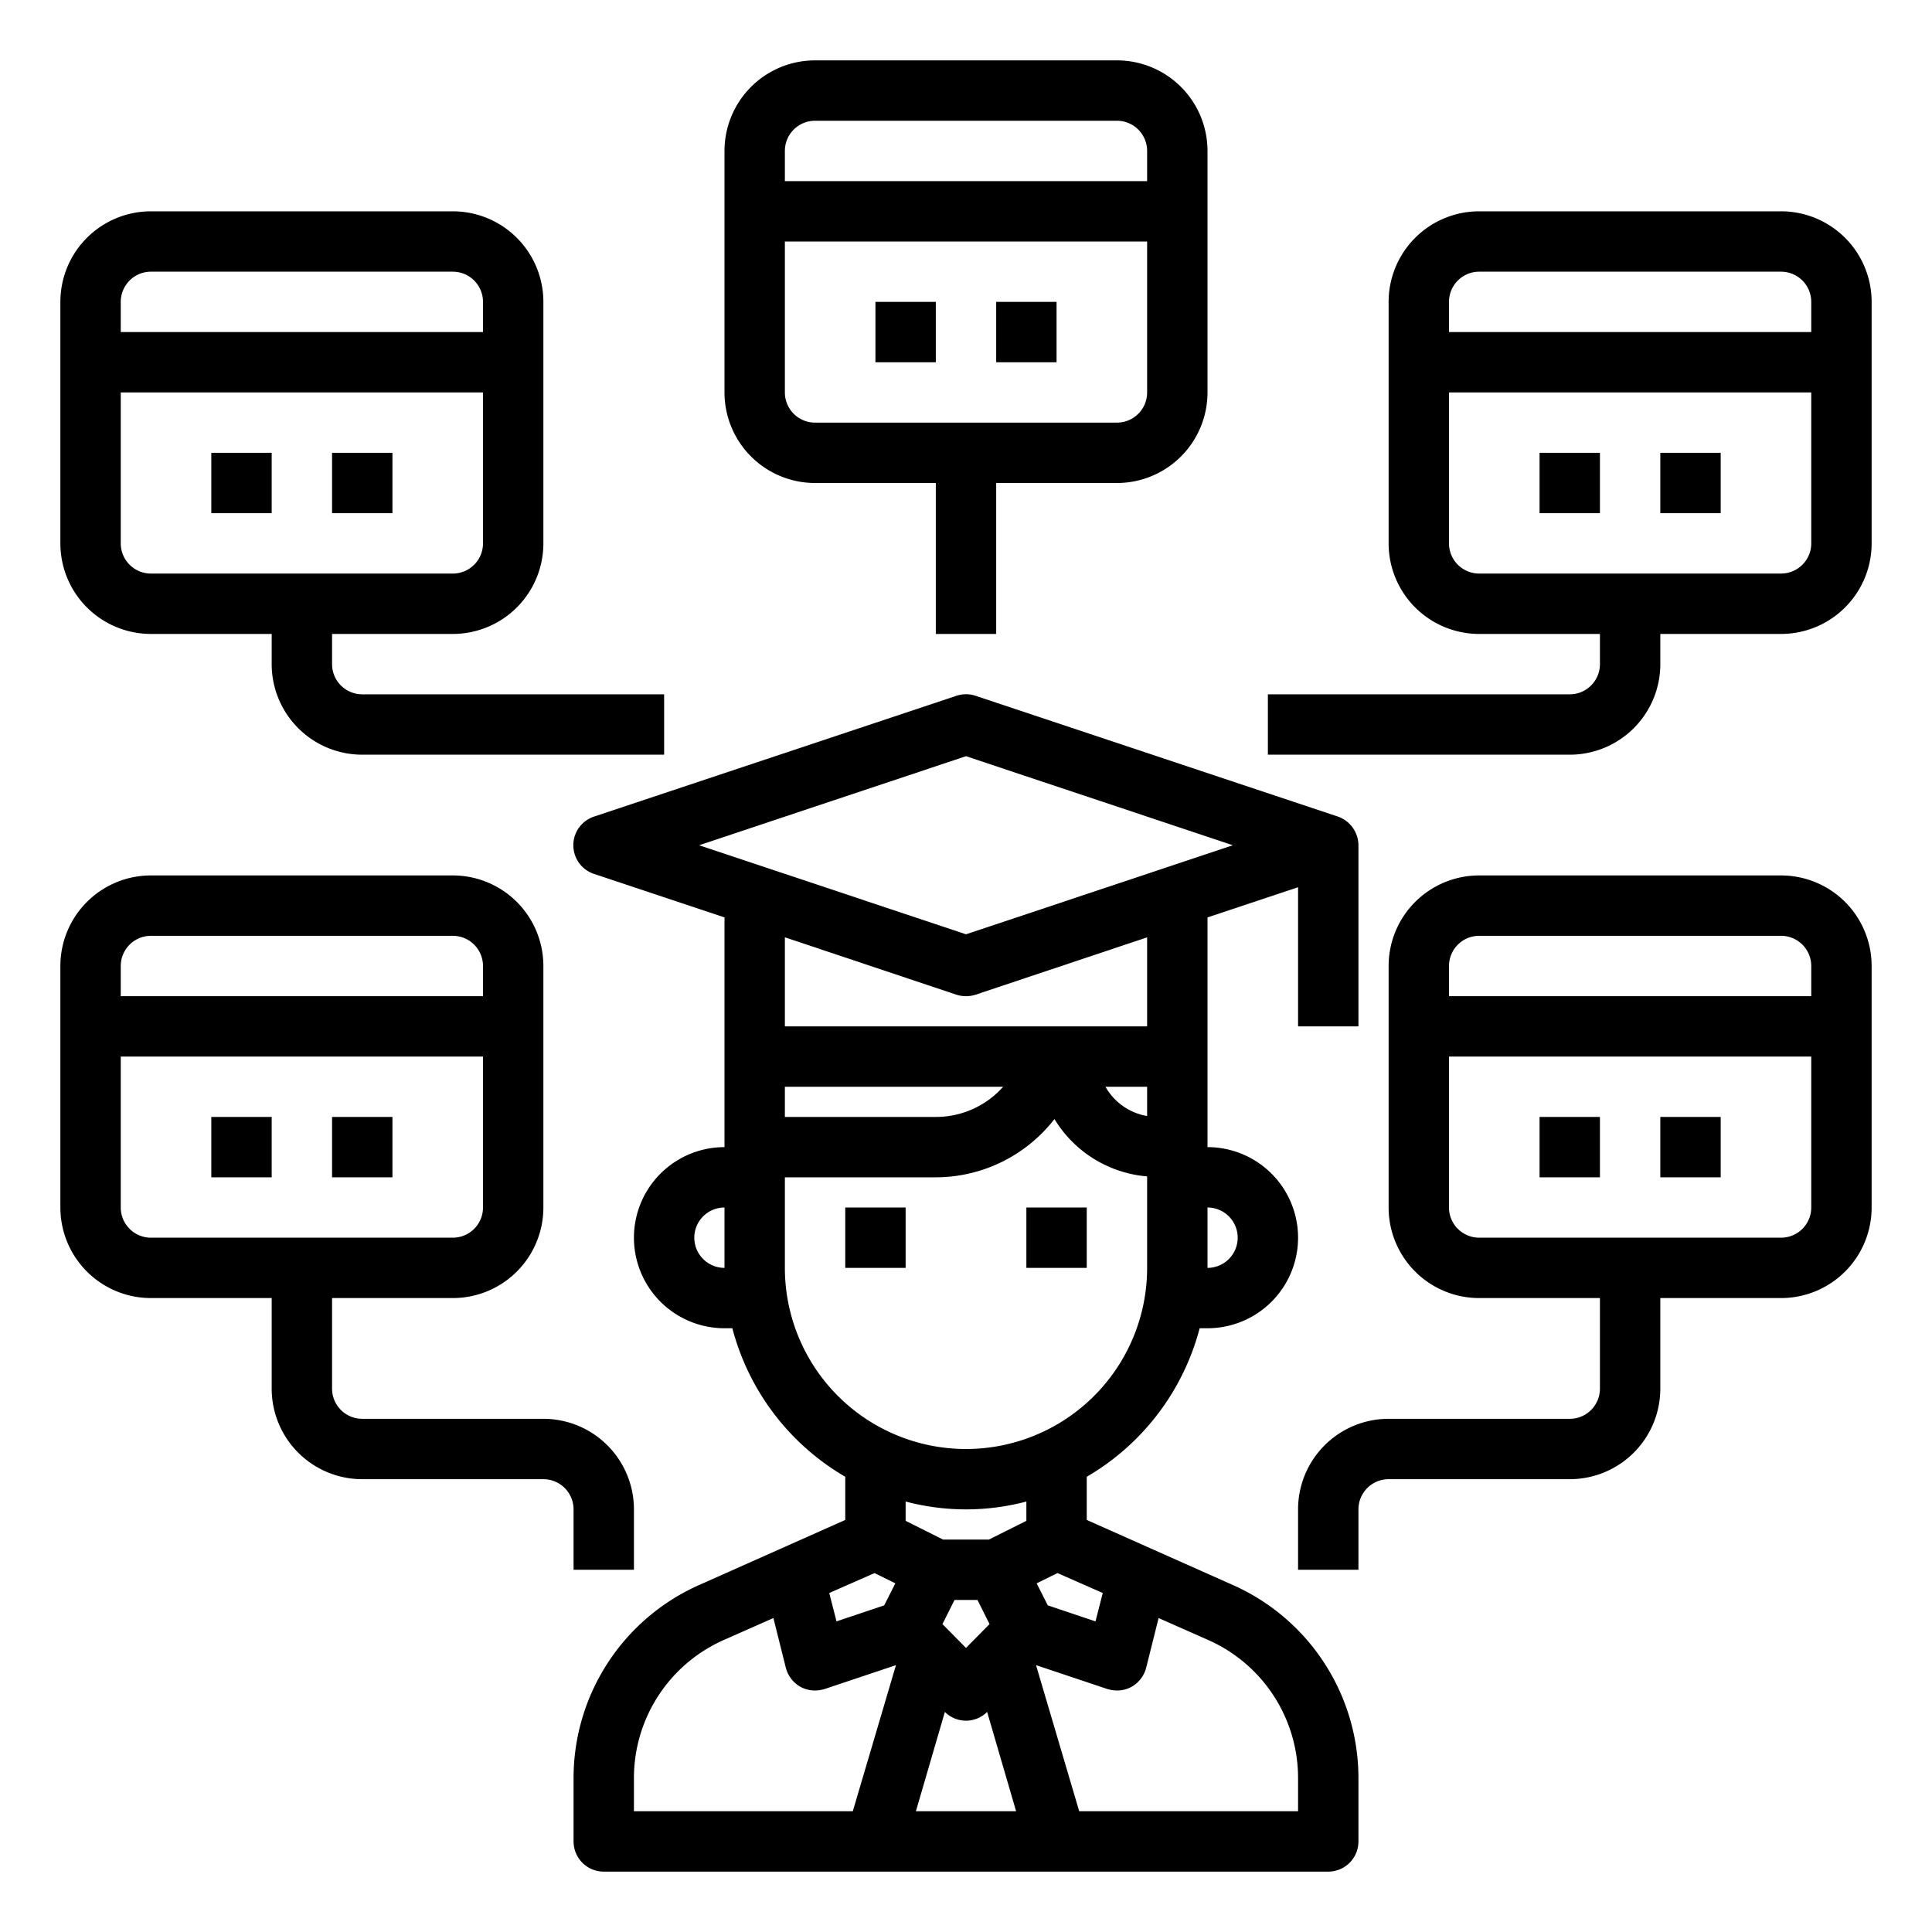
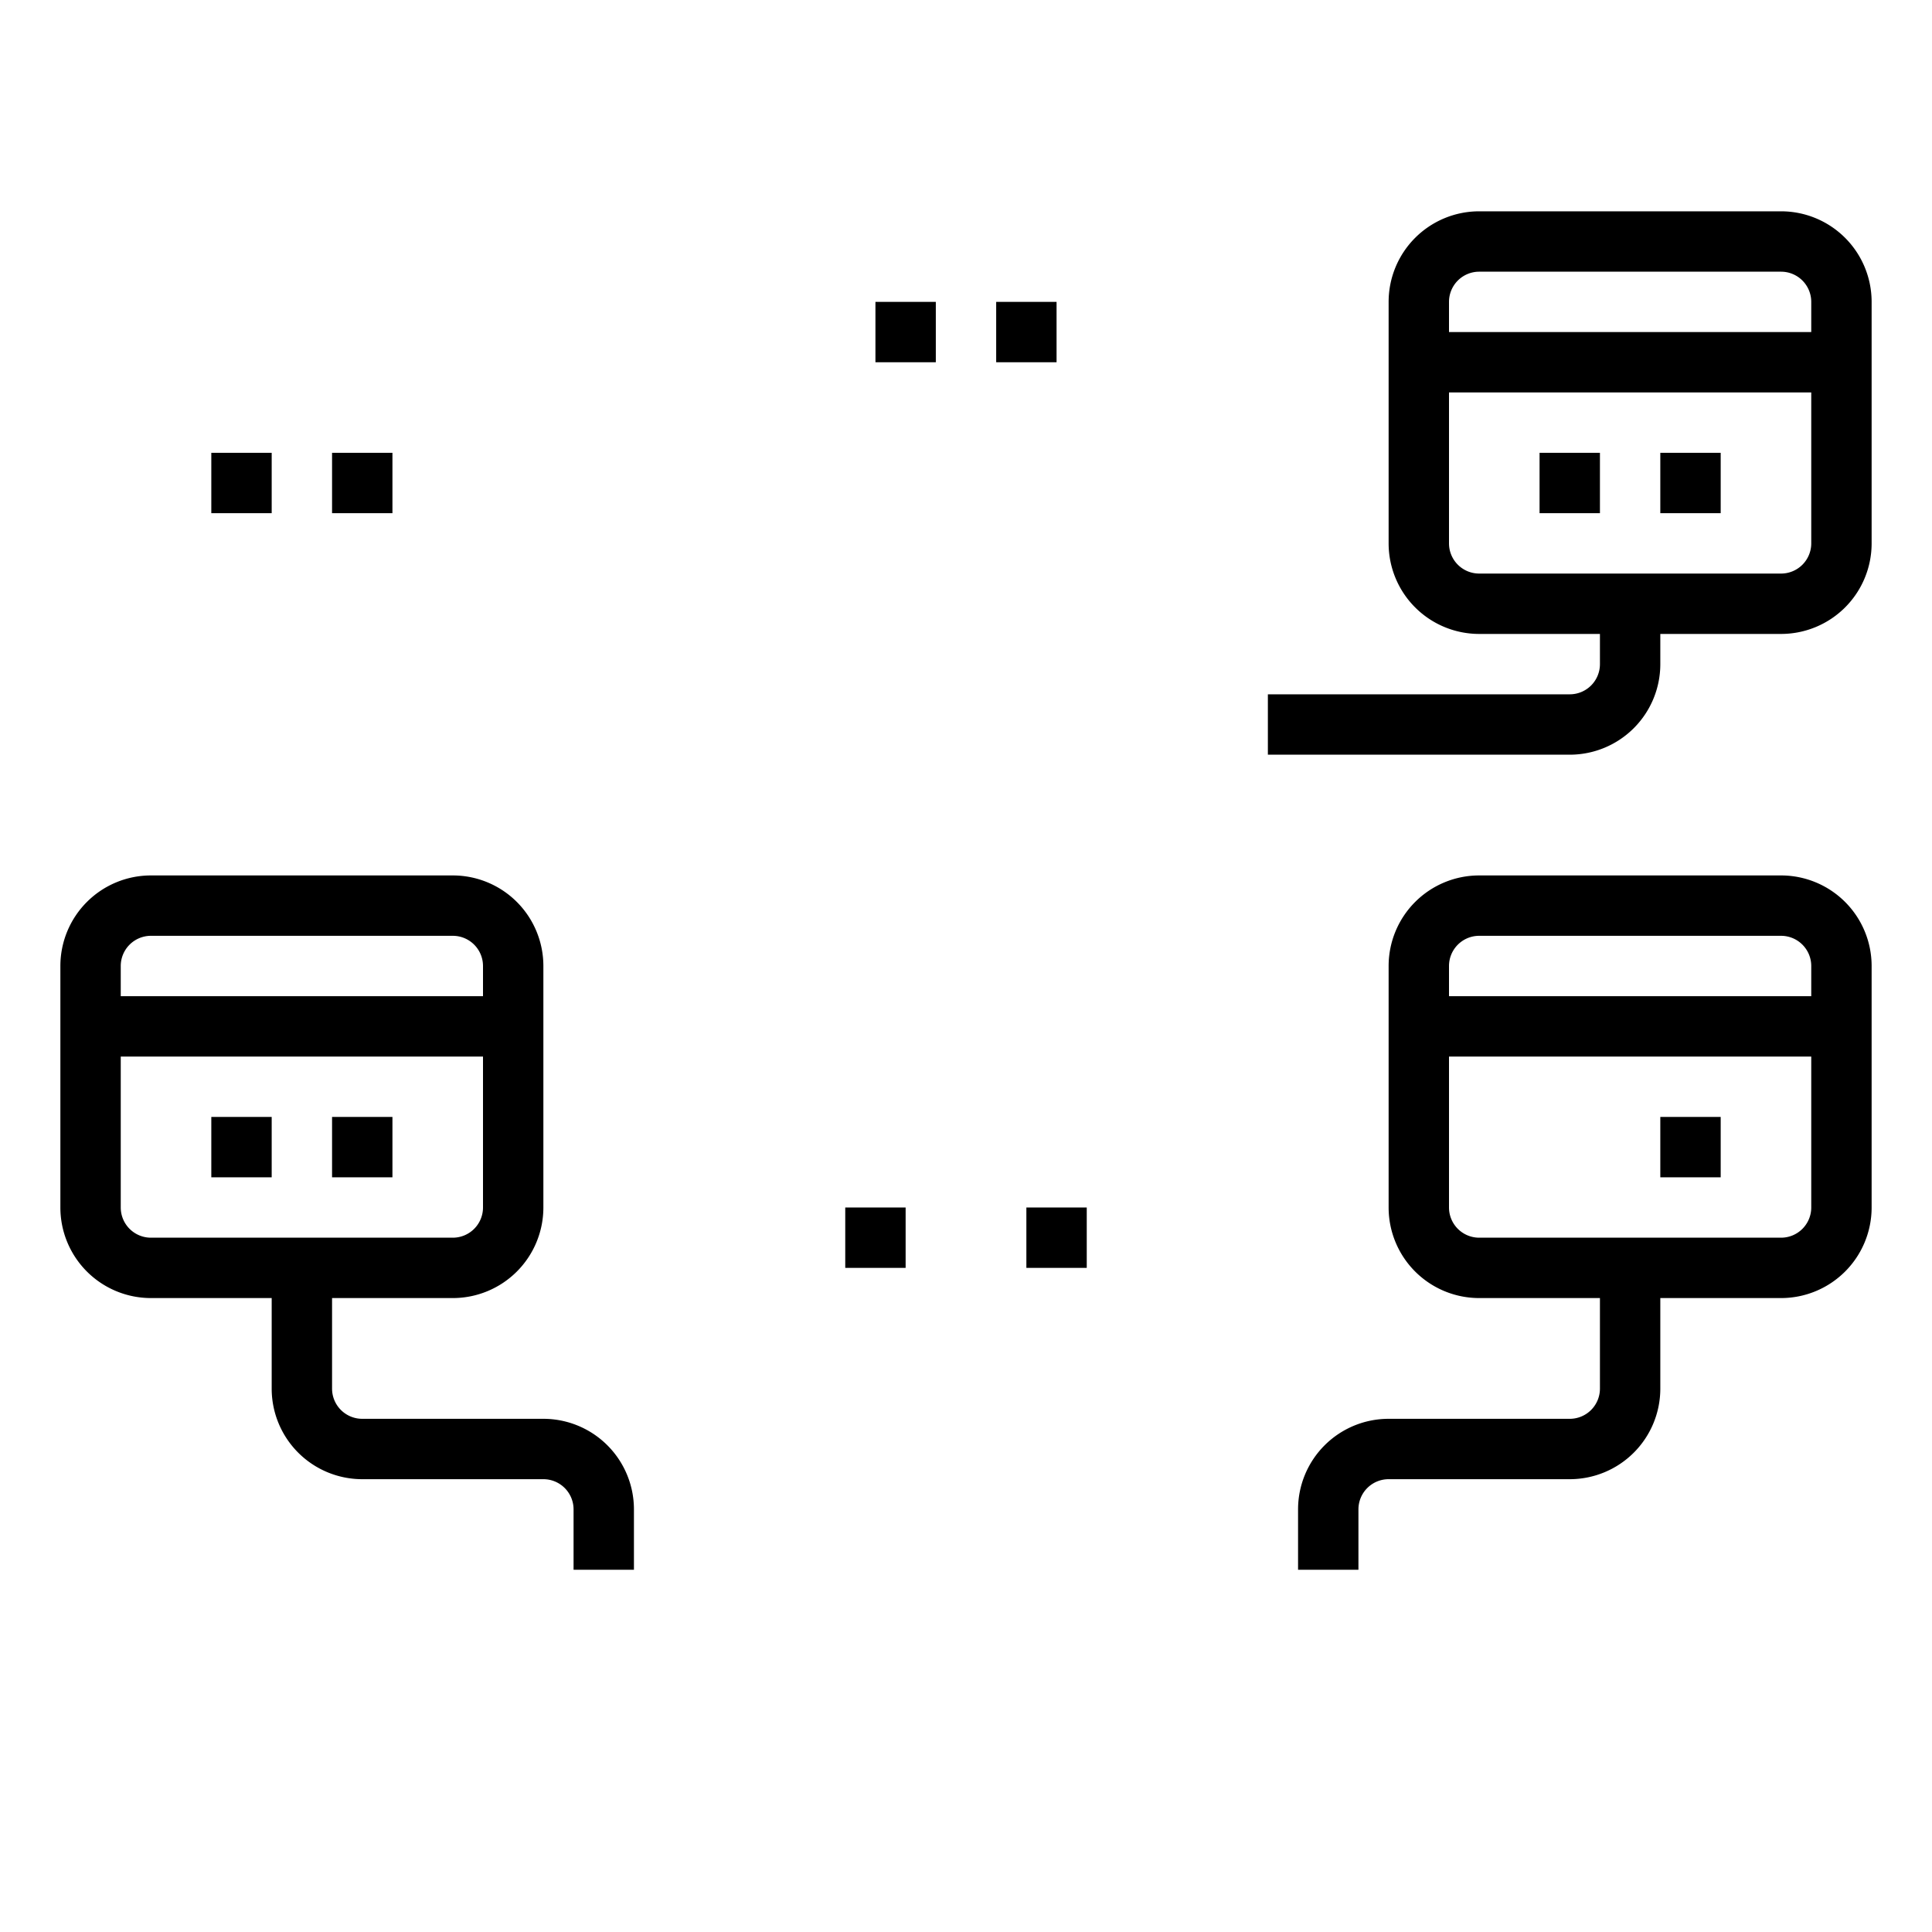
<svg xmlns="http://www.w3.org/2000/svg" height="512" viewBox="0 0 64 64" width="512">
  <g id="Graduation-Student-Browser-Online-Lesson">
    <path d="m28 40h2v2h-2z" />
    <path d="m34 40h2v2h-2z" />
-     <path d="m45 34v-6a1.014 1.014 0 0 0 -.68-.95l-12-4a1 1 0 0 0 -.64 0l-12 4a1 1 0 0 0 0 1.9l4.32 1.44v7.61a3 3 0 0 0 0 6h.26a8.06 8.06 0 0 0 3.74 4.92v1.43l-4.85 2.16a7 7 0 0 0 -4.15 6.39v2.1a1 1 0 0 0 1 1h24a1 1 0 0 0 1-1v-2.1a7 7 0 0 0 -4.15-6.39l-4.85-2.16v-1.43a8.06 8.06 0 0 0 3.74-4.92h.26a3 3 0 0 0 0-6v-7.61l3-1v4.61zm-21 8a1 1 0 0 1 0-2zm4.97 10.11.69.34-.37.73-1.58.53-.24-.94zm-.72 7.89h-7.25v-1.1a5 5 0 0 1 2.97-4.57l1.65-.73.41 1.64a1.017 1.017 0 0 0 .49.64 1 1 0 0 0 .48.12 1.185 1.185 0 0 0 .32-.05l2.36-.79zm2.09 0 .96-3.29a.99.99 0 0 0 1.4 0l.96 3.29zm.88-6.2.4-.8h.76l.4.8-.78.79zm2.78-3.42-1.24.62h-1.52l-1.24-.62v-.64a7.822 7.822 0 0 0 4 0zm3 5.62a1 1 0 0 0 .48-.12 1.017 1.017 0 0 0 .49-.64l.41-1.64 1.65.73a5 5 0 0 1 2.97 4.57v1.1h-7.25l-1.43-4.84 2.36.79a1.185 1.185 0 0 0 .32.05zm-.47-3.23-.24.94-1.58-.53-.37-.73.69-.34zm1.47-10.77a6 6 0 0 1 -12 0v-3h5a4.985 4.985 0 0 0 3.93-1.93 3.974 3.974 0 0 0 3.07 1.9zm-12-5v-1h7.23a2.972 2.972 0 0 1 -2.23 1zm12-.03a1.962 1.962 0 0 1 -1.38-.97h1.38zm0-2.97h-12v-2.95l5.68 1.9a1.049 1.049 0 0 0 .64 0l5.68-1.9zm3 7a1 1 0 0 1 -1 1v-2a1 1 0 0 1 1 1zm-9-10.05-8.84-2.95 8.84-2.95 8.84 2.95z" />
-     <path d="m27 16h4v5h2v-5h4a3 3 0 0 0 3-3v-8a3 3 0 0 0 -3-3h-10a3 3 0 0 0 -3 3v8a3 3 0 0 0 3 3zm10-2h-10a1 1 0 0 1 -1-1v-5h12v5a1 1 0 0 1 -1 1zm-10-10h10a1 1 0 0 1 1 1v1h-12v-1a1 1 0 0 1 1-1z" />
    <path d="m59 7h-10a3 3 0 0 0 -3 3v8a3 3 0 0 0 3 3h4v1a1 1 0 0 1 -1 1h-10v2h10a3 3 0 0 0 3-3v-1h4a3 3 0 0 0 3-3v-8a3 3 0 0 0 -3-3zm-10 2h10a1 1 0 0 1 1 1v1h-12v-1a1 1 0 0 1 1-1zm10 10h-10a1 1 0 0 1 -1-1v-5h12v5a1 1 0 0 1 -1 1z" />
-     <path d="m5 21h4v1a3 3 0 0 0 3 3h10v-2h-10a1 1 0 0 1 -1-1v-1h4a3 3 0 0 0 3-3v-8a3 3 0 0 0 -3-3h-10a3 3 0 0 0 -3 3v8a3 3 0 0 0 3 3zm10-2h-10a1 1 0 0 1 -1-1v-5h12v5a1 1 0 0 1 -1 1zm-10-10h10a1 1 0 0 1 1 1v1h-12v-1a1 1 0 0 1 1-1z" />
    <path d="m59 29h-10a3 3 0 0 0 -3 3v8a3 3 0 0 0 3 3h4v3a1 1 0 0 1 -1 1h-6a3 3 0 0 0 -3 3v2h2v-2a1 1 0 0 1 1-1h6a3 3 0 0 0 3-3v-3h4a3 3 0 0 0 3-3v-8a3 3 0 0 0 -3-3zm-10 2h10a1 1 0 0 1 1 1v1h-12v-1a1 1 0 0 1 1-1zm10 10h-10a1 1 0 0 1 -1-1v-5h12v5a1 1 0 0 1 -1 1z" />
    <path d="m19 52h2v-2a3 3 0 0 0 -3-3h-6a1 1 0 0 1 -1-1v-3h4a3 3 0 0 0 3-3v-8a3 3 0 0 0 -3-3h-10a3 3 0 0 0 -3 3v8a3 3 0 0 0 3 3h4v3a3 3 0 0 0 3 3h6a1 1 0 0 1 1 1zm-14-21h10a1 1 0 0 1 1 1v1h-12v-1a1 1 0 0 1 1-1zm-1 9v-5h12v5a1 1 0 0 1 -1 1h-10a1 1 0 0 1 -1-1z" />
    <path d="m29 10h2v2h-2z" />
    <path d="m33 10h2v2h-2z" />
    <path d="m51 15h2v2h-2z" />
    <path d="m55 15h2v2h-2z" />
    <path d="m55 37h2v2h-2z" />
-     <path d="m51 37h2v2h-2z" />
    <path d="m11 15h2v2h-2z" />
    <path d="m7 15h2v2h-2z" />
    <path d="m11 37h2v2h-2z" />
    <path d="m7 37h2v2h-2z" />
  </g>
</svg>